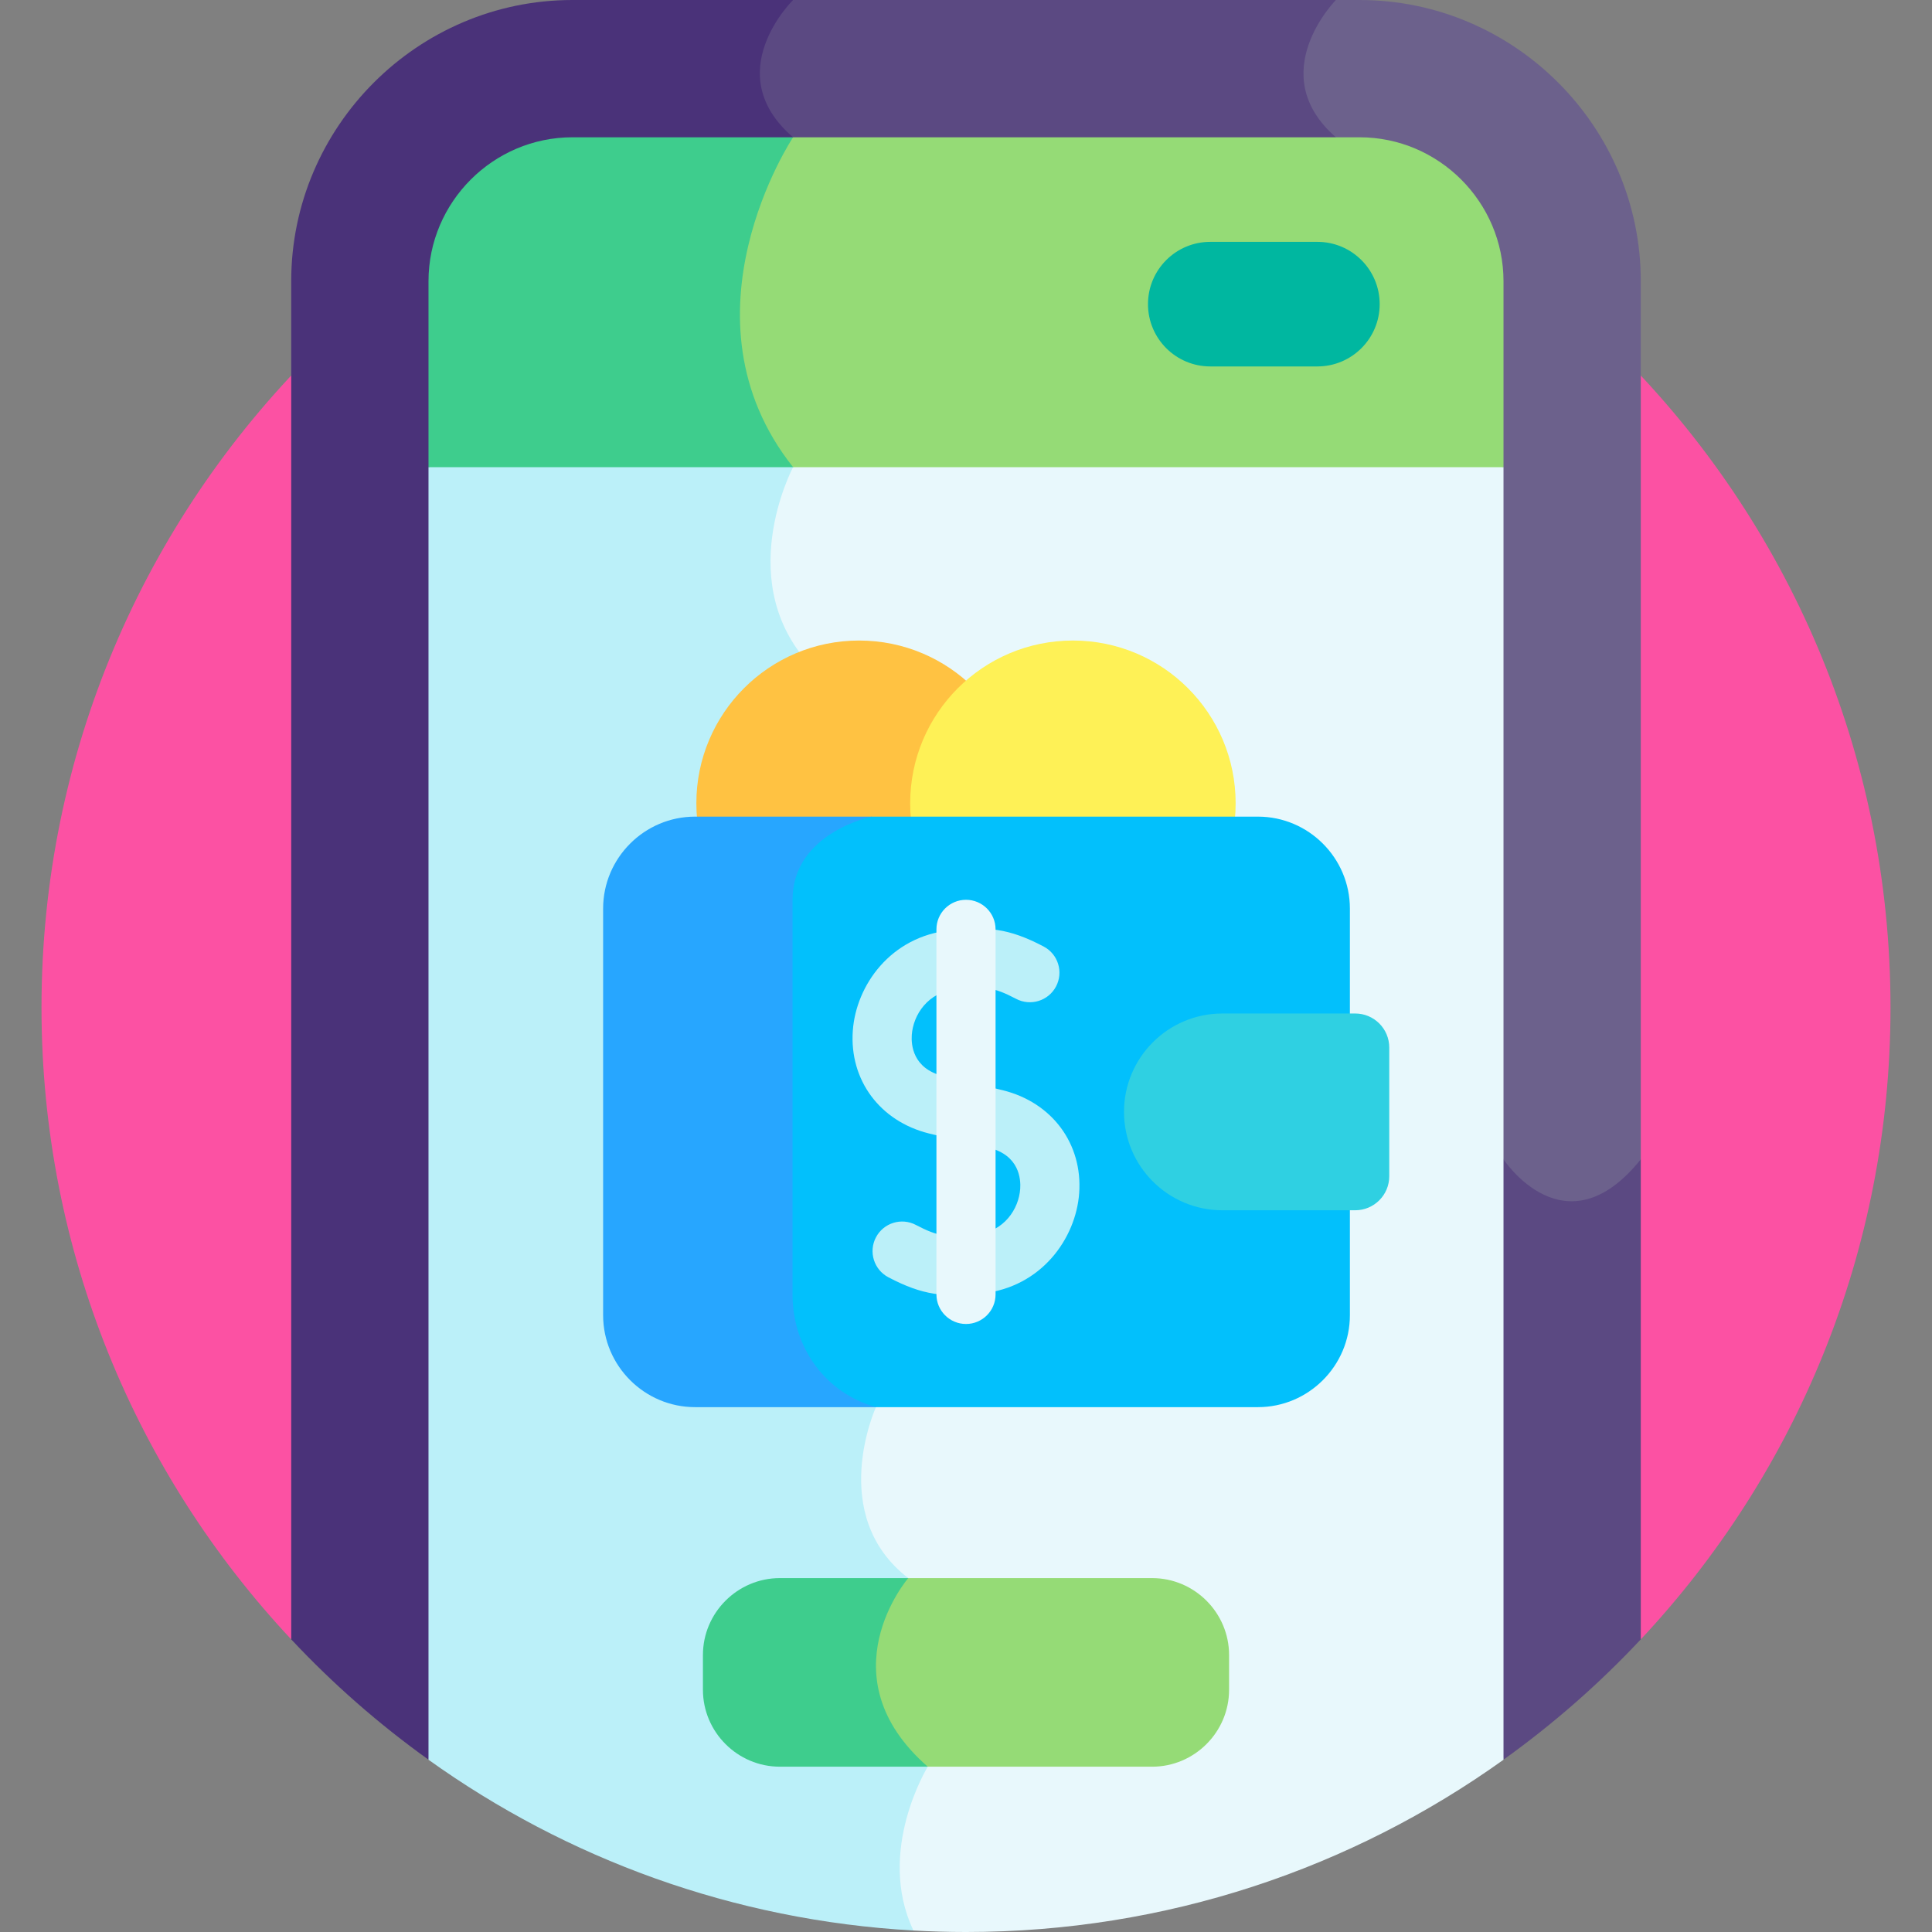
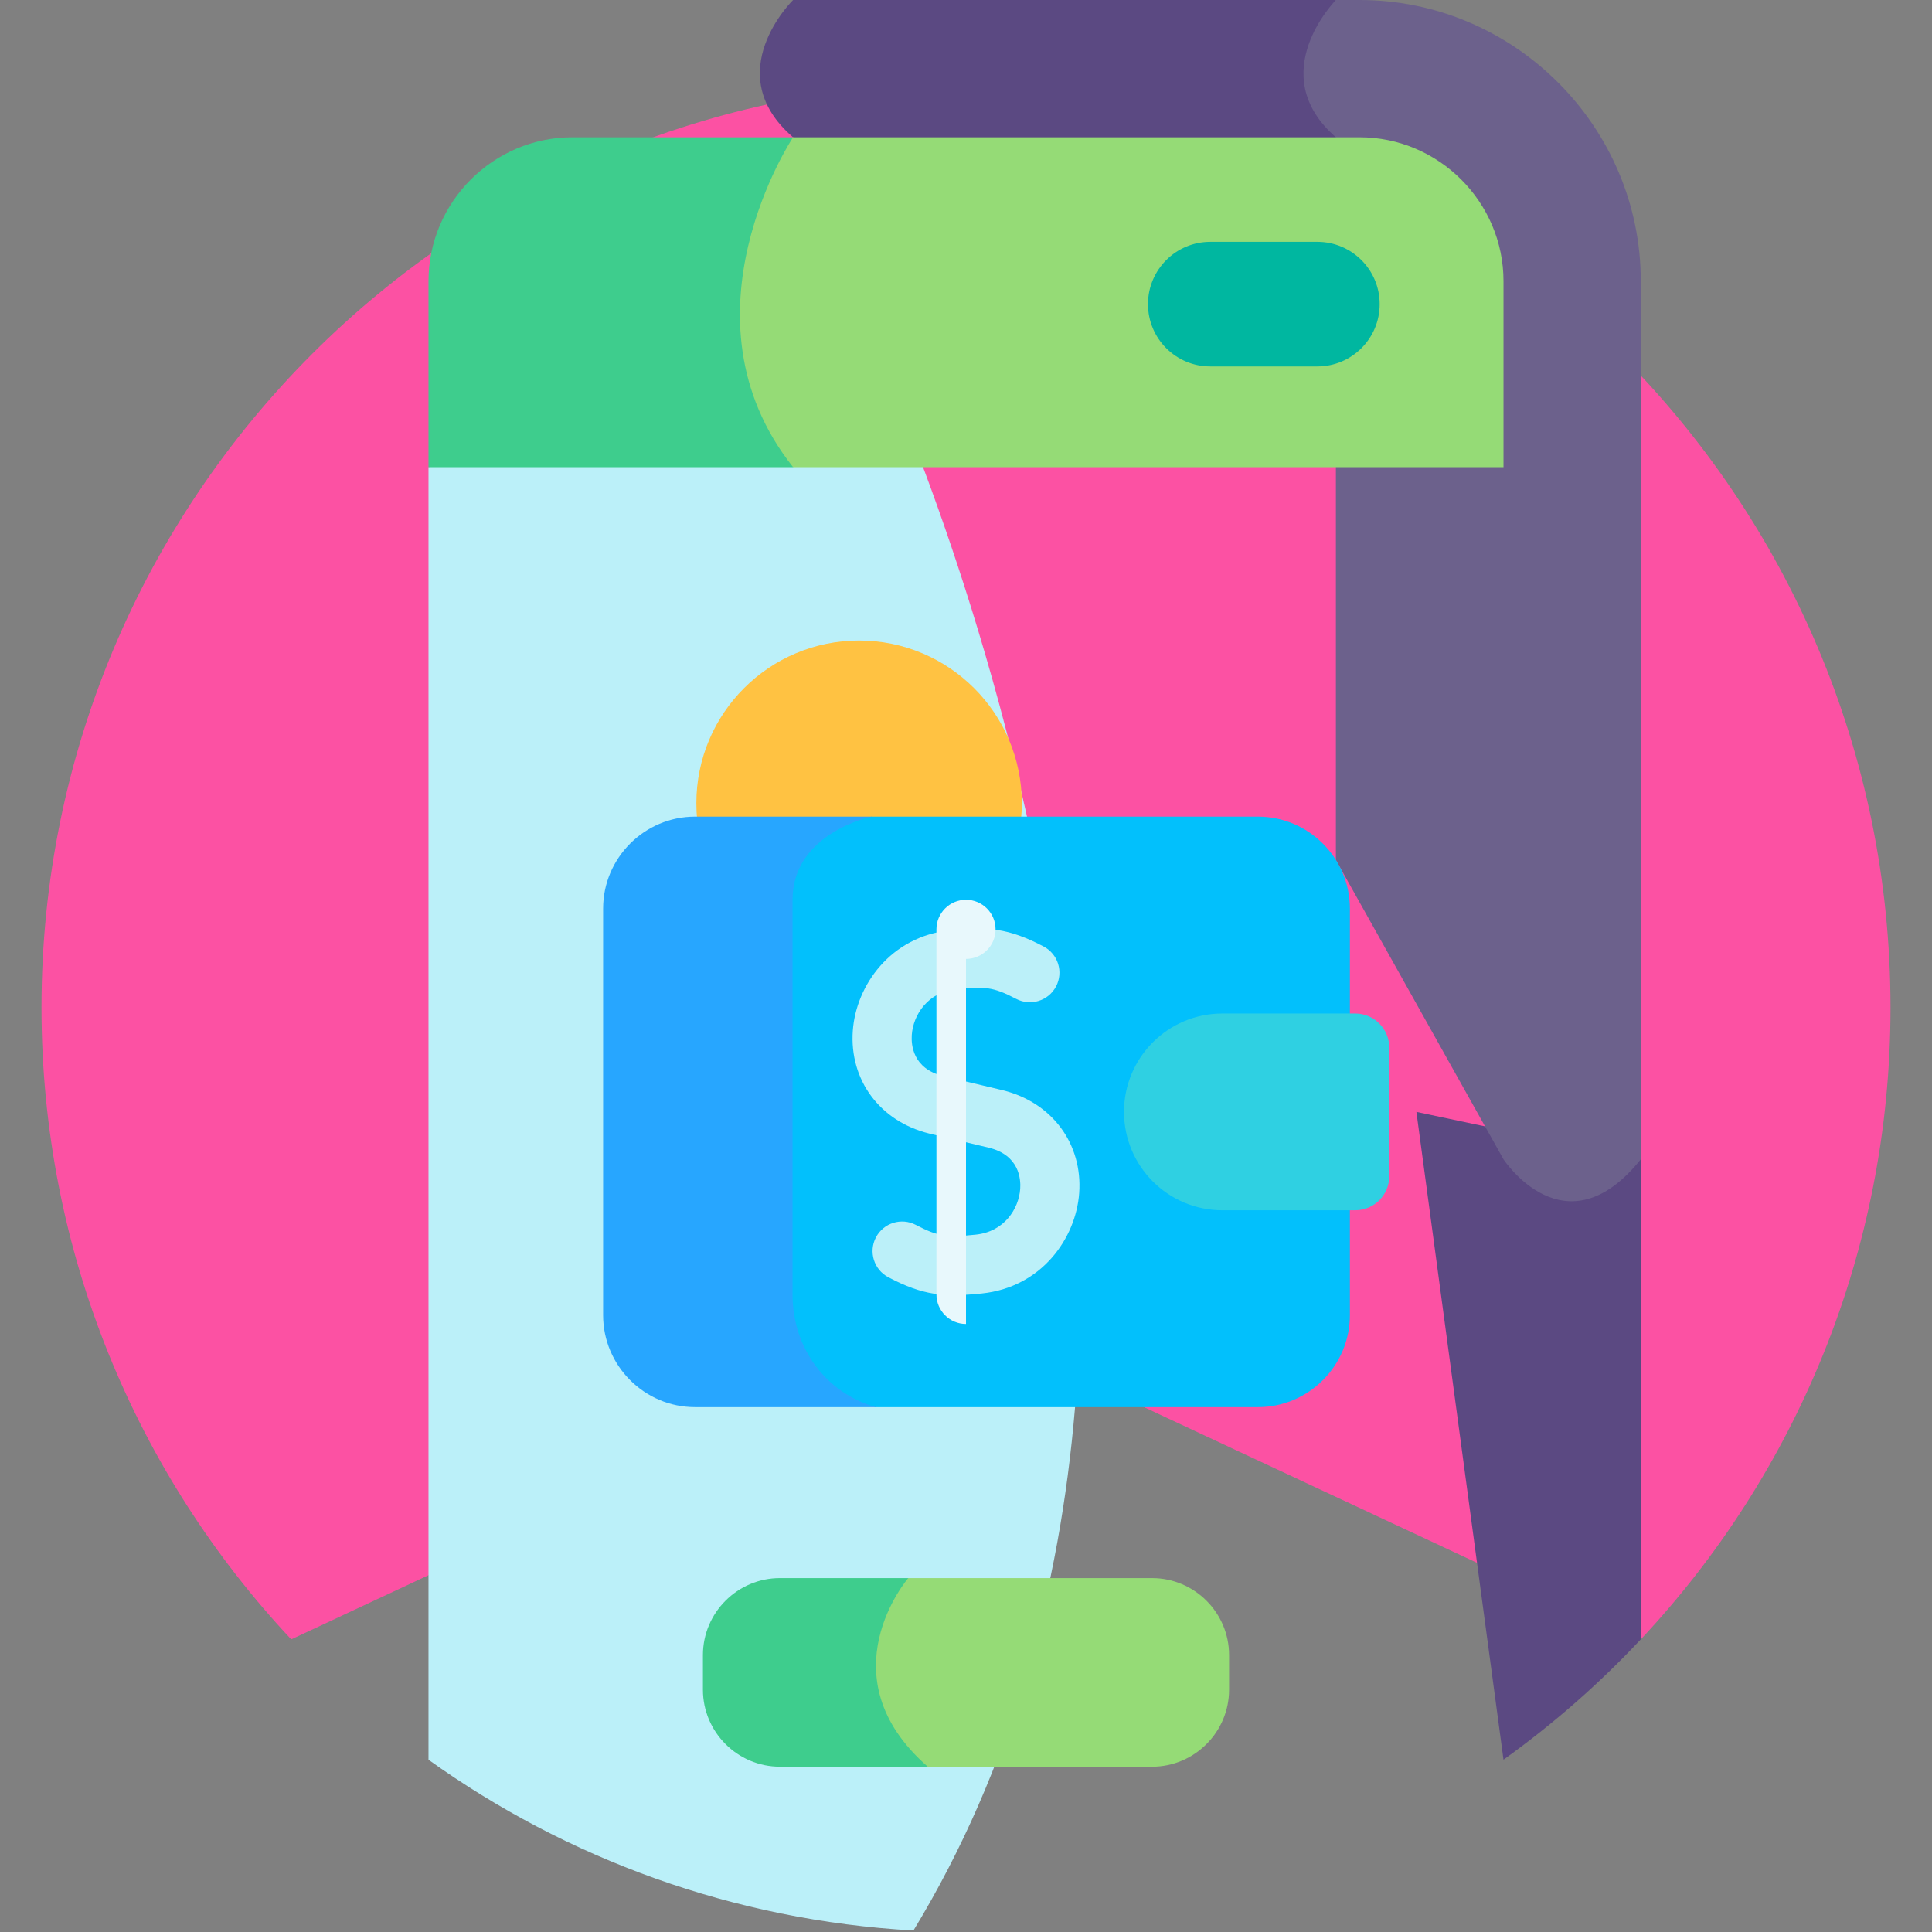
<svg xmlns="http://www.w3.org/2000/svg" id="Layer_1" enable-background="new 0 0 512 512" viewBox="0 0 512 512">
  <rect x="0" y="0" width="512" height="512" fill="#808080" stroke="none" />
  <g>
    <path d="m256 350.868 178.826 83.581c41.037-43.807 66.176-102.689 66.176-167.45 0-135.311-109.691-245.002-245.002-245.002s-245.002 109.69-245.002 245.001c0 64.762 25.139 123.643 66.176 167.45z" fill="#fc51a3" />
-     <path d="m210.175 0h-58.481c-40.986 0-74.52 33.534-74.52 74.52v359.929c11.036 11.781 23.226 22.465 36.382 31.886l114.112-413.105z" fill="#4a3279" />
    <path d="m354.029 0h-143.854s-19.808 19.367 0 36.382l163.187 24.348z" fill="#5b4982" />
    <path d="m375.362 294.66 23.081 171.674c13.157-9.42 25.346-20.105 36.382-31.886v-127.218z" fill="#5b4982" />
    <path d="m360.306 0h-6.277c-.001.002-19.333 19.534 0 36.382v191.524l44.414 79.325s16.346 25 36.382 0v-232.711c.001-40.986-33.533-74.52-74.519-74.52z" fill="#6c618c" />
    <path d="m232.14 93.34-118.584 30.463v342.547c36.609 26.205 80.734 42.575 128.519 45.254 105.124-173.038-9.935-418.264-9.935-418.264z" fill="#bbf0f9" />
-     <path d="m301.319 93.34-91.144 30.463s-16.688 31.302 5.688 53.677 15.167 38.936 15.167 38.936-21 4.264-21 22.039v104.688c0 13.755 8.546 25.966 22.107 29.764 0 0-13.107 28.622 8.56 45.307 0 0-22.333 25.941 5.167 49.979 0 0-13.814 22.411-3.787 43.411 4.608.258 9.249.396 13.923.396 53.129 0 102.303-16.917 142.443-45.65v-342.547z" fill="#e8f8fc" />
    <path d="m210.175 36.382h-58.481c-20.976 0-38.138 17.162-38.138 38.138v49.283h96.619l26.688-43.711z" fill="#3ecd8d" />
    <path d="m360.305 36.382h-150.13s-31.688 47.494 0 87.421h188.269v-49.283c0-20.976-17.163-38.138-38.139-38.138z" fill="#95db76" />
    <path d="m365.629 80.601c0-9.117-7.391-16.508-16.509-16.508h-28.383c-9.117 0-16.508 7.391-16.508 16.508s7.391 16.509 16.508 16.509h28.383c9.118-.001 16.509-7.392 16.509-16.509z" fill="#00b7a0" />
    <path d="m240.696 418.213h-34.028c-11.212 0-20.385 9.173-20.385 20.385v9.208c0 11.212 9.173 20.385 20.385 20.385h39.195l12.5-26.795z" fill="#3ecd8d" />
    <path d="m305.333 418.213h-64.637s-22.333 25.941 5.167 49.979h59.47c11.212 0 20.385-9.173 20.385-20.385v-9.208c0-11.212-9.174-20.386-20.385-20.386z" fill="#95db76" />
    <circle cx="227.668" cy="212.874" fill="#ffc242" r="43.126" />
-     <circle cx="284.332" cy="212.874" fill="#fef156" r="43.126" />
    <path d="m232.136 372.907h-47.948c-13.395 0-24.354-10.96-24.354-24.354v-107.783c0-13.395 10.96-24.354 24.354-24.354h46.841l27.333 76.148z" fill="#27a6ff" />
    <path d="m333.381 216.416h-102.352s-21 4.264-21 22.039v104.688c0 13.755 8.546 25.966 22.107 29.764h101.245c13.395 0 24.354-10.96 24.354-24.354v-107.783c.001-13.394-10.959-24.354-24.354-24.354z" fill="#02c0fc" />
    <path d="m368.167 311.716v-34.109c0-4.981-4.038-9.019-9.019-9.019h-35.201c-14.4 0-26.073 11.673-26.073 26.073 0 14.4 11.673 26.073 26.073 26.073h35.201c4.981.001 9.019-4.037 9.019-9.018z" fill="#2fd0e2" />
    <g>
      <path d="m235.425 338.489c-3.83-2.014-5.303-6.751-3.29-10.582 2.014-3.831 6.751-5.301 10.581-3.289 6.071 3.192 8.426 3.338 15.864 2.577 7.558-.773 11.408-6.831 11.786-12.132.186-2.611-.246-8.897-8.259-10.896l-15.921-3.785c-13.036-3.251-21.113-14.188-20.182-27.237.856-11.996 10-24.987 25.821-26.606 9.788-1.002 15.389-.625 24.751 4.295 3.83 2.014 5.302 6.752 3.289 10.582-2.015 3.831-6.752 5.301-10.582 3.289-6.071-3.193-8.427-3.34-15.863-2.577-7.558.773-11.408 6.831-11.786 12.133-.186 2.61.245 8.897 8.259 10.896l15.921 3.785c13.036 3.252 21.113 14.188 20.182 27.237-.855 11.996-10 24.987-25.821 26.607-9.979 1.02-15.518.556-24.75-4.297z" fill="#bbf0f9" />
    </g>
    <g>
-       <path d="m256 350.868c-4.327 0-7.835-3.508-7.835-7.835v-96.742c0-4.328 3.508-7.835 7.835-7.835s7.835 3.508 7.835 7.835v96.742c0 4.327-3.508 7.835-7.835 7.835z" fill="#e8f8fc" />
+       <path d="m256 350.868c-4.327 0-7.835-3.508-7.835-7.835v-96.742c0-4.328 3.508-7.835 7.835-7.835s7.835 3.508 7.835 7.835c0 4.327-3.508 7.835-7.835 7.835z" fill="#e8f8fc" />
    </g>
  </g>
  <g />
  <g />
  <g />
  <g />
  <g />
  <g />
  <g />
  <g />
  <g />
  <g />
  <g />
  <g />
  <g />
  <g />
  <g />
</svg>